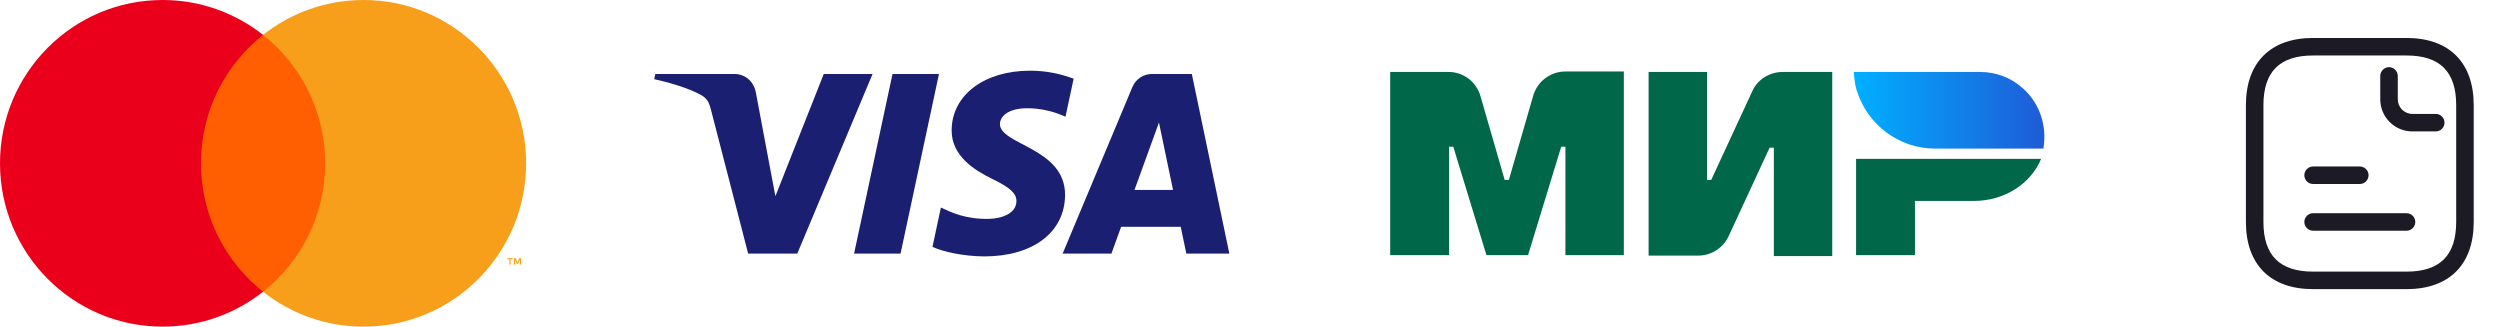
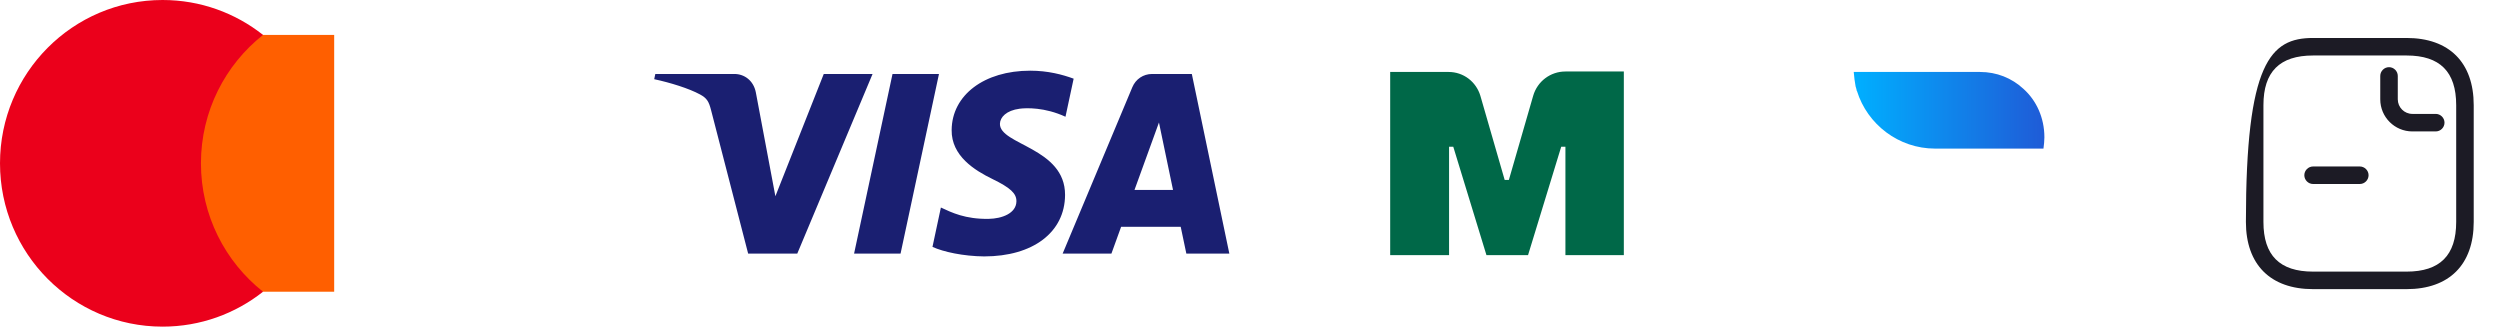
<svg xmlns="http://www.w3.org/2000/svg" width="214" height="28" viewBox="0 0 214 28" fill="none">
  <path d="M16.428 24.971H28.606V2.989H16.428V24.971Z" fill="#FF5F00" />
  <path d="M17.201 13.98C17.201 9.52 19.28 5.548 22.517 2.989C20.15 1.117 17.163 0 13.916 0C6.23 0 0 6.259 0 13.98C0 21.701 6.23 27.96 13.916 27.96C17.163 27.96 20.15 26.843 22.517 24.971C19.28 22.411 17.201 18.439 17.201 13.98" fill="#EB001B" />
-   <path fill-rule="evenodd" clip-rule="evenodd" d="M31.118 27.96C38.804 27.96 45.035 21.701 45.035 13.98C45.035 6.259 38.804 0 31.118 0C27.872 0 24.884 1.117 22.517 2.989C25.754 5.549 27.833 9.521 27.833 13.98C27.833 18.439 25.754 22.411 22.517 24.971C24.884 26.843 27.872 27.96 31.118 27.96ZM44.6 22.643V22.1H44.459L44.297 22.473L44.135 22.1H43.993V22.643H44.093V22.233L44.245 22.586H44.348L44.501 22.233V22.643H44.6ZM43.707 22.643V22.193H43.888V22.101H43.428V22.193H43.608V22.643H43.707Z" fill="#F79E1B" />
  <path fill-rule="evenodd" clip-rule="evenodd" d="M81.461 11.133C81.433 13.348 83.435 14.584 84.942 15.318C86.492 16.072 87.012 16.556 87.006 17.23C86.994 18.262 85.77 18.717 84.625 18.735C82.626 18.766 81.464 18.195 80.54 17.764L79.82 21.133C80.747 21.56 82.463 21.932 84.243 21.949C88.421 21.949 91.154 19.886 91.169 16.689C91.185 12.631 85.556 12.406 85.594 10.592C85.608 10.042 86.132 9.455 87.283 9.306C87.852 9.231 89.423 9.173 91.205 9.993L91.904 6.734C90.946 6.385 89.714 6.051 88.181 6.051C84.249 6.051 81.483 8.141 81.461 11.133M98.623 6.332C97.86 6.332 97.217 6.777 96.93 7.46L90.962 21.709H95.137L95.968 19.413H101.069L101.551 21.709H105.231L102.02 6.332H98.623ZM99.207 10.486L100.411 16.26H97.112L99.207 10.486ZM76.399 6.332L73.109 21.709H77.087L80.376 6.332H76.399ZM70.514 6.332L66.373 16.798L64.698 7.899C64.502 6.905 63.726 6.332 62.864 6.332H56.095L56 6.778C57.39 7.08 58.968 7.566 59.925 8.086C60.51 8.404 60.677 8.682 60.87 9.438L64.042 21.709H68.246L74.692 6.332H70.514Z" fill="#1A1F71" />
-   <path d="M158.88 13.6V21.84H163.92V17.2H168.96C171.6 17.2 173.84 15.72 174.72 13.6H158.88Z" fill="#006848" />
  <path d="M173.2 7.6C172.2 6.68 170.92 6.16 169.48 6.16H158.68C158.72 6.6 158.76 7 158.84 7.4C158.88 7.48 158.88 7.56 158.92 7.68C158.92 7.72 158.92 7.76 158.96 7.8C159.84 10.64 162.52 12.72 165.64 12.72H174.92C174.96 12.4 175 12.08 175 11.76C175 10.08 174.32 8.6 173.2 7.6Z" fill="url(#paint0_linear_30_48)" />
-   <path d="M150 7.8L146.48 15.4H146.12V6.16H141.12V21.88H145.36C146.48 21.88 147.48 21.24 147.96 20.24L151.48 12.64H151.84V21.92H156.84V6.16H152.6C151.48 6.16 150.44 6.8 150 7.8" fill="#006848" />
  <path d="M126.72 8.2L128.8 15.4H129.16L131.24 8.2C131.6 6.96 132.72 6.12 134 6.12H139V21.84H134V12.56H133.64L130.8 21.84H127.24L124.4 12.56H124.04V21.84H119V6.16H124C125.28 6.16 126.36 7 126.72 8.2" fill="#006848" />
-   <path d="M206 24.75H198C194.35 24.75 192.25 22.65 192.25 19V9C192.25 5.35 194.35 3.25 198 3.25H206C209.65 3.25 211.75 5.35 211.75 9V19C211.75 22.65 209.65 24.75 206 24.75ZM198 4.75C195.14 4.75 193.75 6.14 193.75 9V19C193.75 21.86 195.14 23.25 198 23.25H206C208.86 23.25 210.25 21.86 210.25 19V9C210.25 6.14 208.86 4.75 206 4.75H198Z" fill="#1C1B25" />
+   <path d="M206 24.75H198C194.35 24.75 192.25 22.65 192.25 19C192.25 5.35 194.35 3.25 198 3.25H206C209.65 3.25 211.75 5.35 211.75 9V19C211.75 22.65 209.65 24.75 206 24.75ZM198 4.75C195.14 4.75 193.75 6.14 193.75 9V19C193.75 21.86 195.14 23.25 198 23.25H206C208.86 23.25 210.25 21.86 210.25 19V9C210.25 6.14 208.86 4.75 206 4.75H198Z" fill="#1C1B25" />
  <path d="M208.5 11.25H206.5C204.98 11.25 203.75 10.02 203.75 8.5V6.5C203.75 6.09 204.09 5.75 204.5 5.75C204.91 5.75 205.25 6.09 205.25 6.5V8.5C205.25 9.19 205.81 9.75 206.5 9.75H208.5C208.91 9.75 209.25 10.09 209.25 10.5C209.25 10.91 208.91 11.25 208.5 11.25Z" fill="#1C1B25" />
  <path d="M202 15.75H198C197.59 15.75 197.25 15.41 197.25 15C197.25 14.59 197.59 14.25 198 14.25H202C202.41 14.25 202.75 14.59 202.75 15C202.75 15.41 202.41 15.75 202 15.75Z" fill="#1C1B25" />
-   <path d="M206 19.75H198C197.59 19.75 197.25 19.41 197.25 19C197.25 18.59 197.59 18.25 198 18.25H206C206.41 18.25 206.75 18.59 206.75 19C206.75 19.41 206.41 19.75 206 19.75Z" fill="#1C1B25" />
  <defs>
    <linearGradient id="paint0_linear_30_48" x1="158.663" y1="12.687" x2="175" y2="12.687" gradientUnits="userSpaceOnUse">
      <stop offset="0.011" stop-color="#00AFFF" />
      <stop offset="1" stop-color="#1F5BD7" />
    </linearGradient>
  </defs>
</svg>